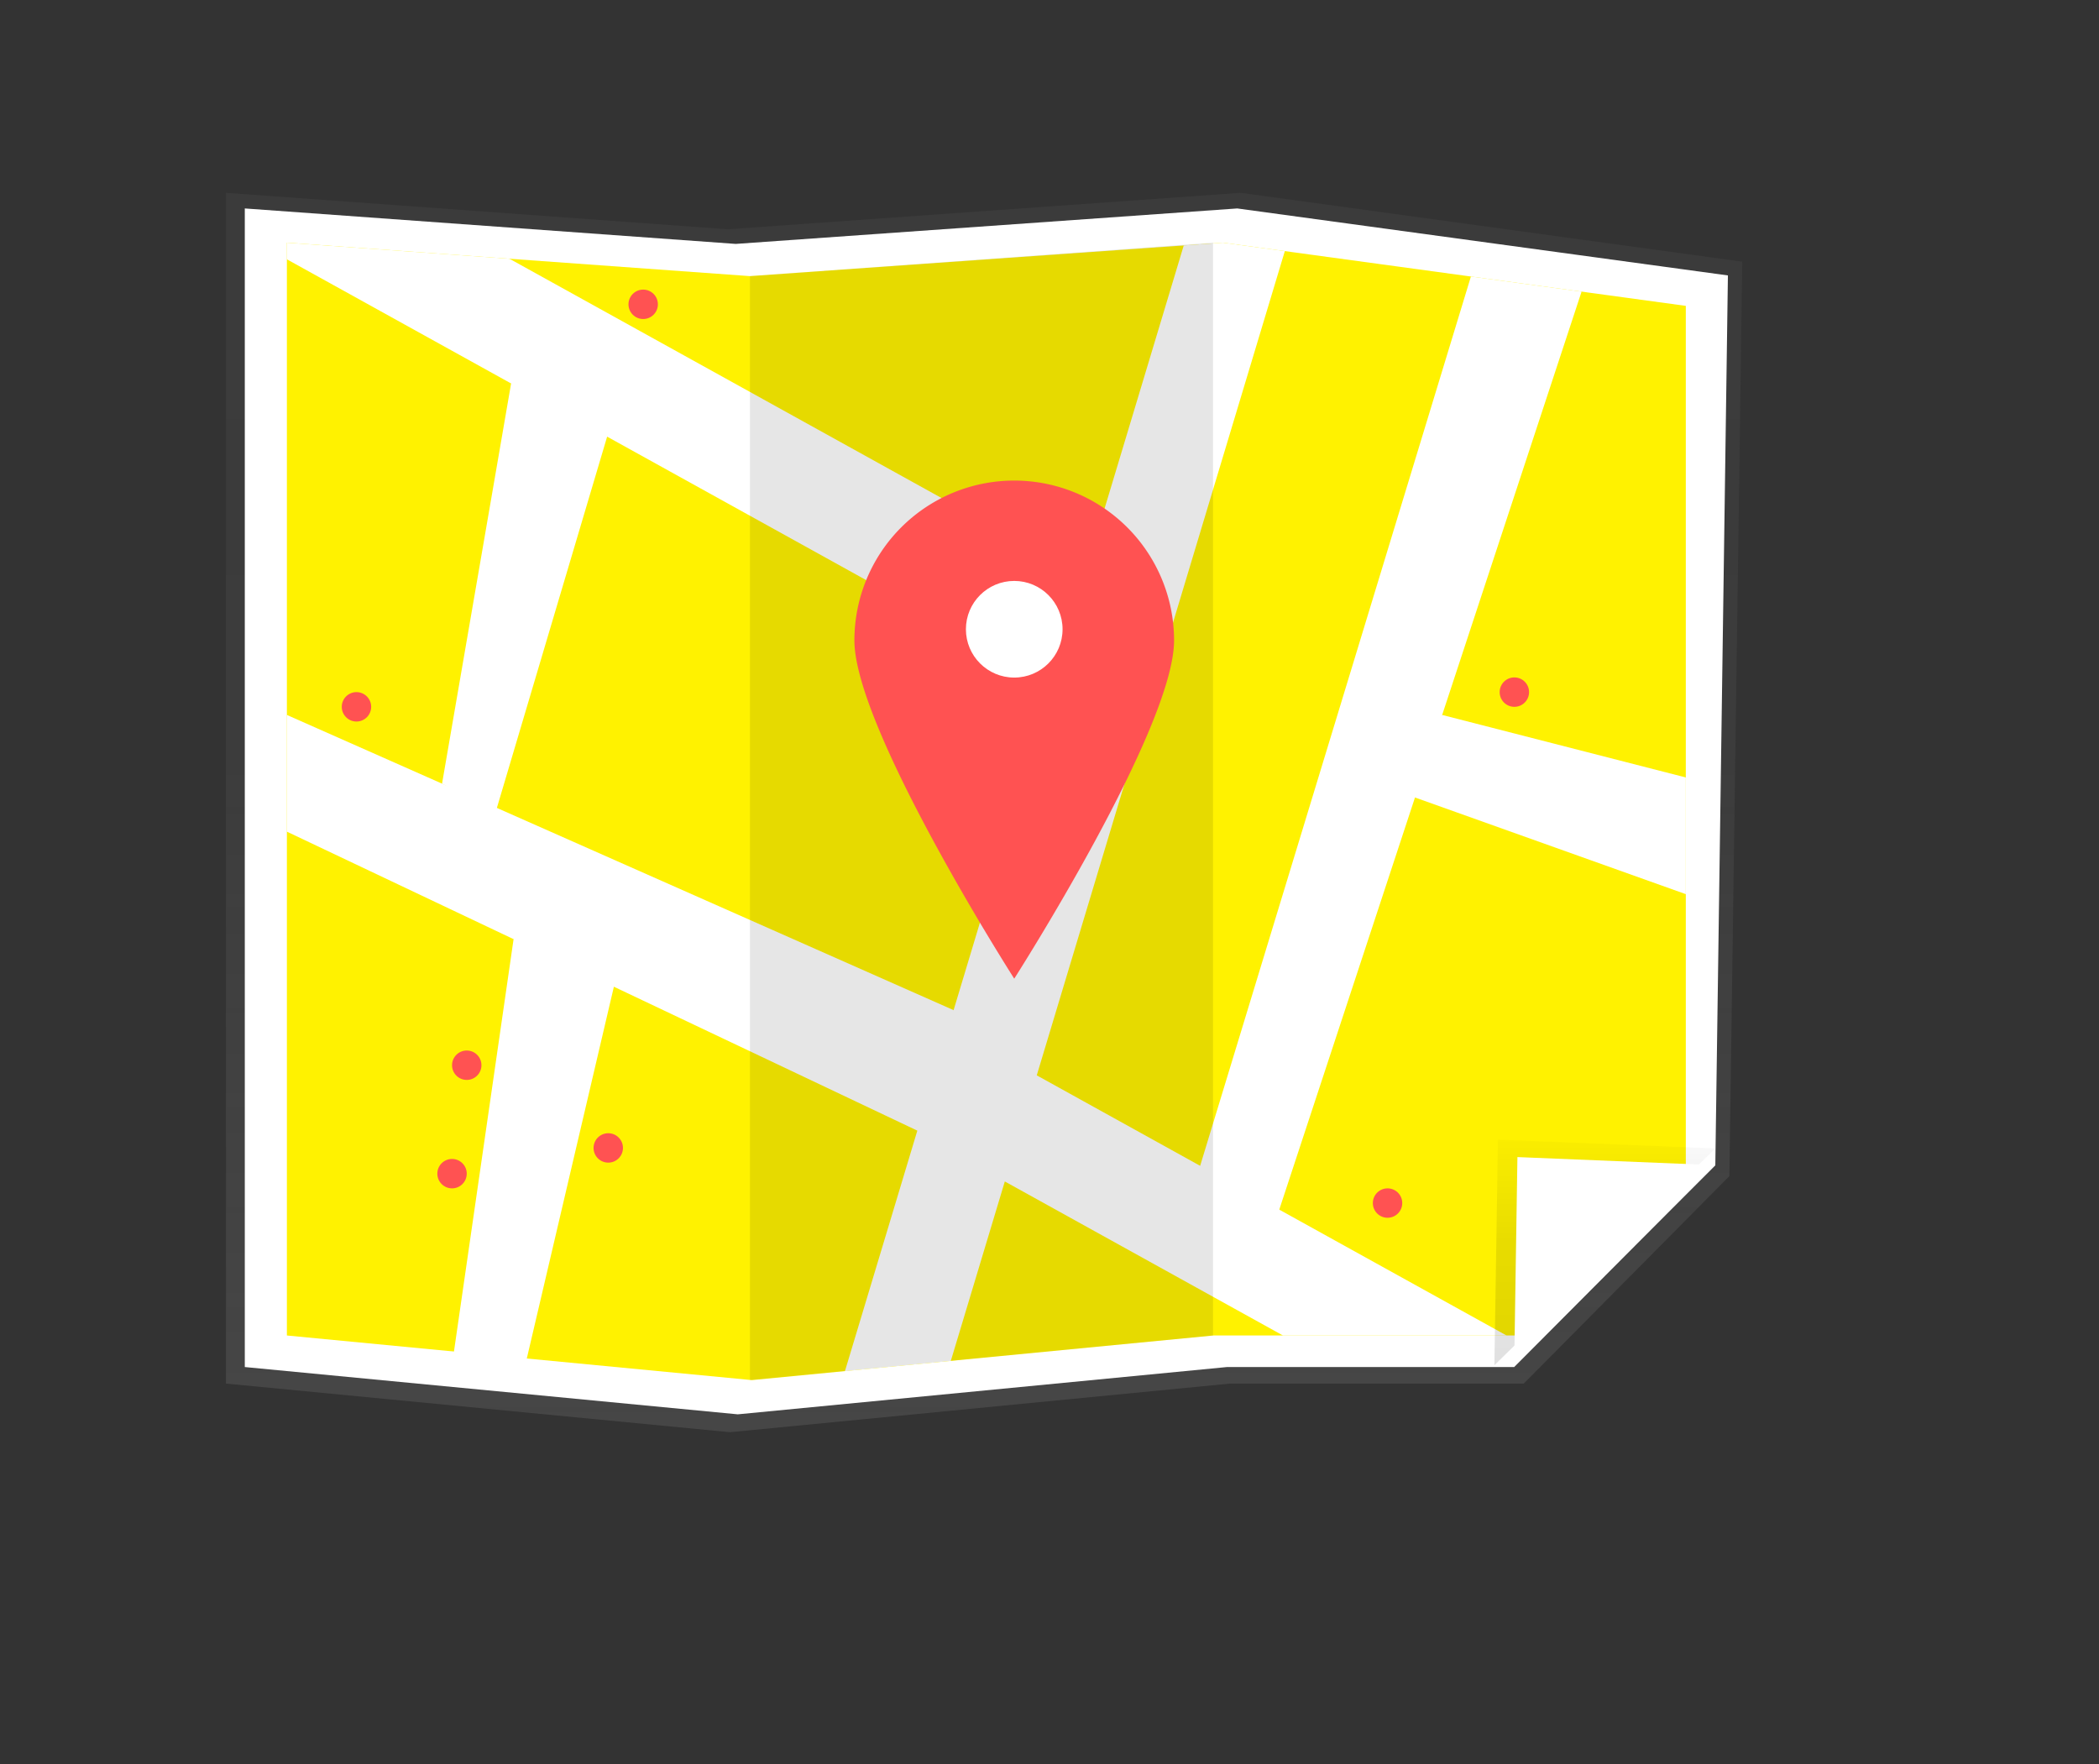
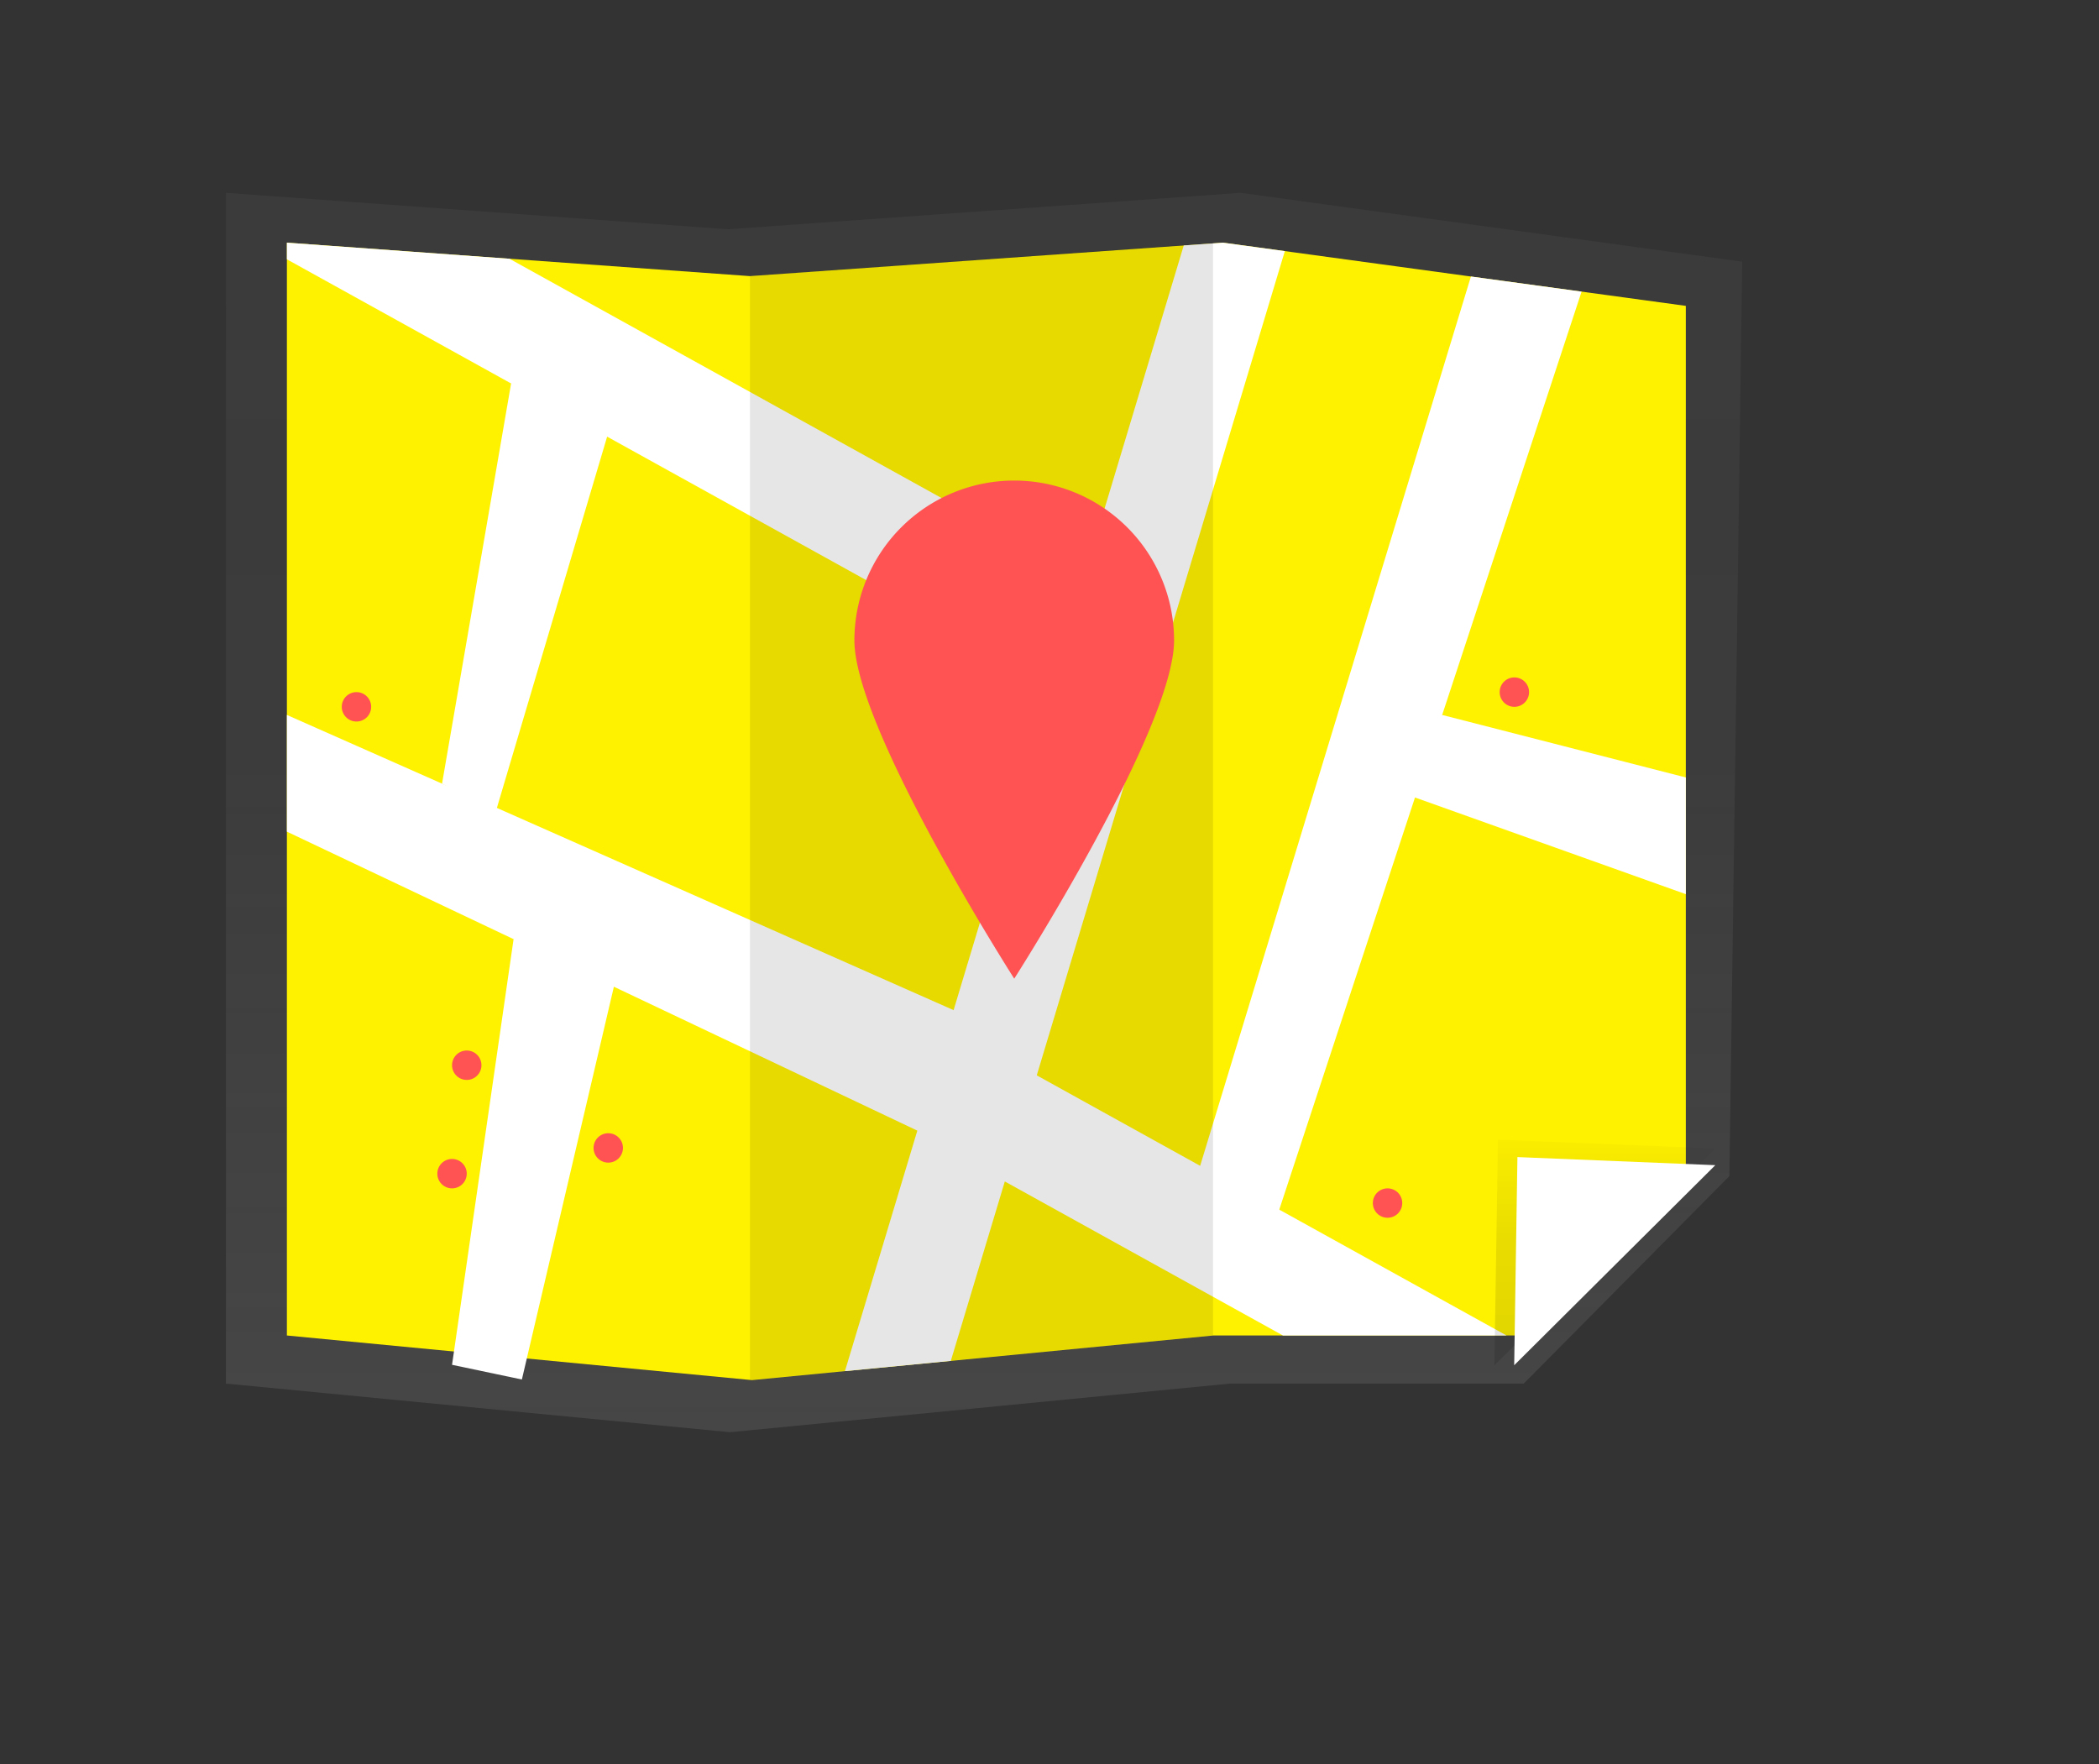
<svg xmlns="http://www.w3.org/2000/svg" height="959.789" width="1142.046">
  <rect width="100%" height="100%" fill="#333333" stroke="none" />
  <linearGradient id="a" gradientUnits="userSpaceOnUse" x1="535.451" x2="535.451" y1="779.244" y2="104.907">
    <stop offset="0" stop-color="gray" stop-opacity=".25" />
    <stop offset=".535" stop-color="gray" stop-opacity=".12" />
    <stop offset="1" stop-color="gray" stop-opacity=".1" />
  </linearGradient>
  <clipPath id="b" transform="translate(-64.55 -7.924)">
    <path d="M889.286 734.556H724.703l-251.058 24.269-253.001-24.269V139.96l251.952 18.202 257.393-18.202 251.797 34.381v467.184z" />
  </clipPath>
  <linearGradient id="c" gradientUnits="userSpaceOnUse" x1="873.186" x2="873.186" y1="742.811" y2="620.076">
    <stop offset="0" stop-opacity=".12" />
    <stop offset=".551" stop-opacity=".09" />
    <stop offset="1" stop-opacity=".02" />
  </linearGradient>
  <path d="M829.064 752.8H669.299l-272.121 26.444L122.951 752.8V104.907l273.09 19.833 278.988-19.833 272.922 37.463-7.006 497.539z" fill="url(#a)" />
-   <path d="M823.856 743.794h-156.27l-266.168 25.73-268.228-25.73V113.412l267.116 19.297 272.884-19.297 266.952 36.451-6.853 484.092z" fill="#fff" />
  <path d="M824.736 726.631H660.154l-251.058 24.27-253.001-24.27V132.035l251.952 18.202 257.393-18.202 251.797 34.382V633.6z" fill="#fff200" />
  <g clip-path="url(#b)">
    <path d="M1142.046 905.143l-577.957-320.06L710.891 97.332l-49.96-19.812-71.143 236.373L22.967 0 0 54.646l572.409 316.988-130.683 434.194 49.96 19.812 55.024-182.817 572.369 316.966z" fill="#fff" />
  </g>
  <path d="M813.083 742.811l1.936-122.735 118.27 4.771z" fill="url(#c)" />
  <path d="M156.095 388.993l362.749 160.612 24.107 49.971-24 25-362.856-172.087zm667.761 353.818l1.762-113.256 107.671 4.402zm-174.905-95.235l151.358-497.125 60.21 8.221-169.568 514.904z" fill="#fff" />
  <path d="M408.047 750.901l251.952-24.27V132.035l-251.952 18.202" opacity=".1" />
  <path d="M638.799 348.436c0 48.03-86.965 184.042-86.965 184.042s-86.965-136.013-86.965-184.042a86.965 86.965 0 1 1 173.93 0z" fill="#ff5252" />
-   <circle cx="551.834" cy="342.369" fill="#fff" r="26.292" />
  <path d="M784.67 388.993l132.567 34.016v63.496l-162.286-57.929zm-505.236 121.99l-33.483 231.593 38 8 50.059-213.71-.059-30.29zm-1.35-302.34l-37.57 217.728 29.09 15.705 69.347-233.5z" fill="#fff" />
  <g fill="#ff5252">
-     <circle cx="349.951" cy="165.576" r="8" />
    <circle cx="253.951" cy="579.576" r="8" />
    <circle cx="245.951" cy="638.576" r="8" />
    <circle cx="330.951" cy="624.576" r="8" />
    <circle cx="193.951" cy="384.576" r="8" />
    <circle cx="823.951" cy="376.576" r="8" />
    <circle cx="754.951" cy="654.576" r="8" />
  </g>
</svg>